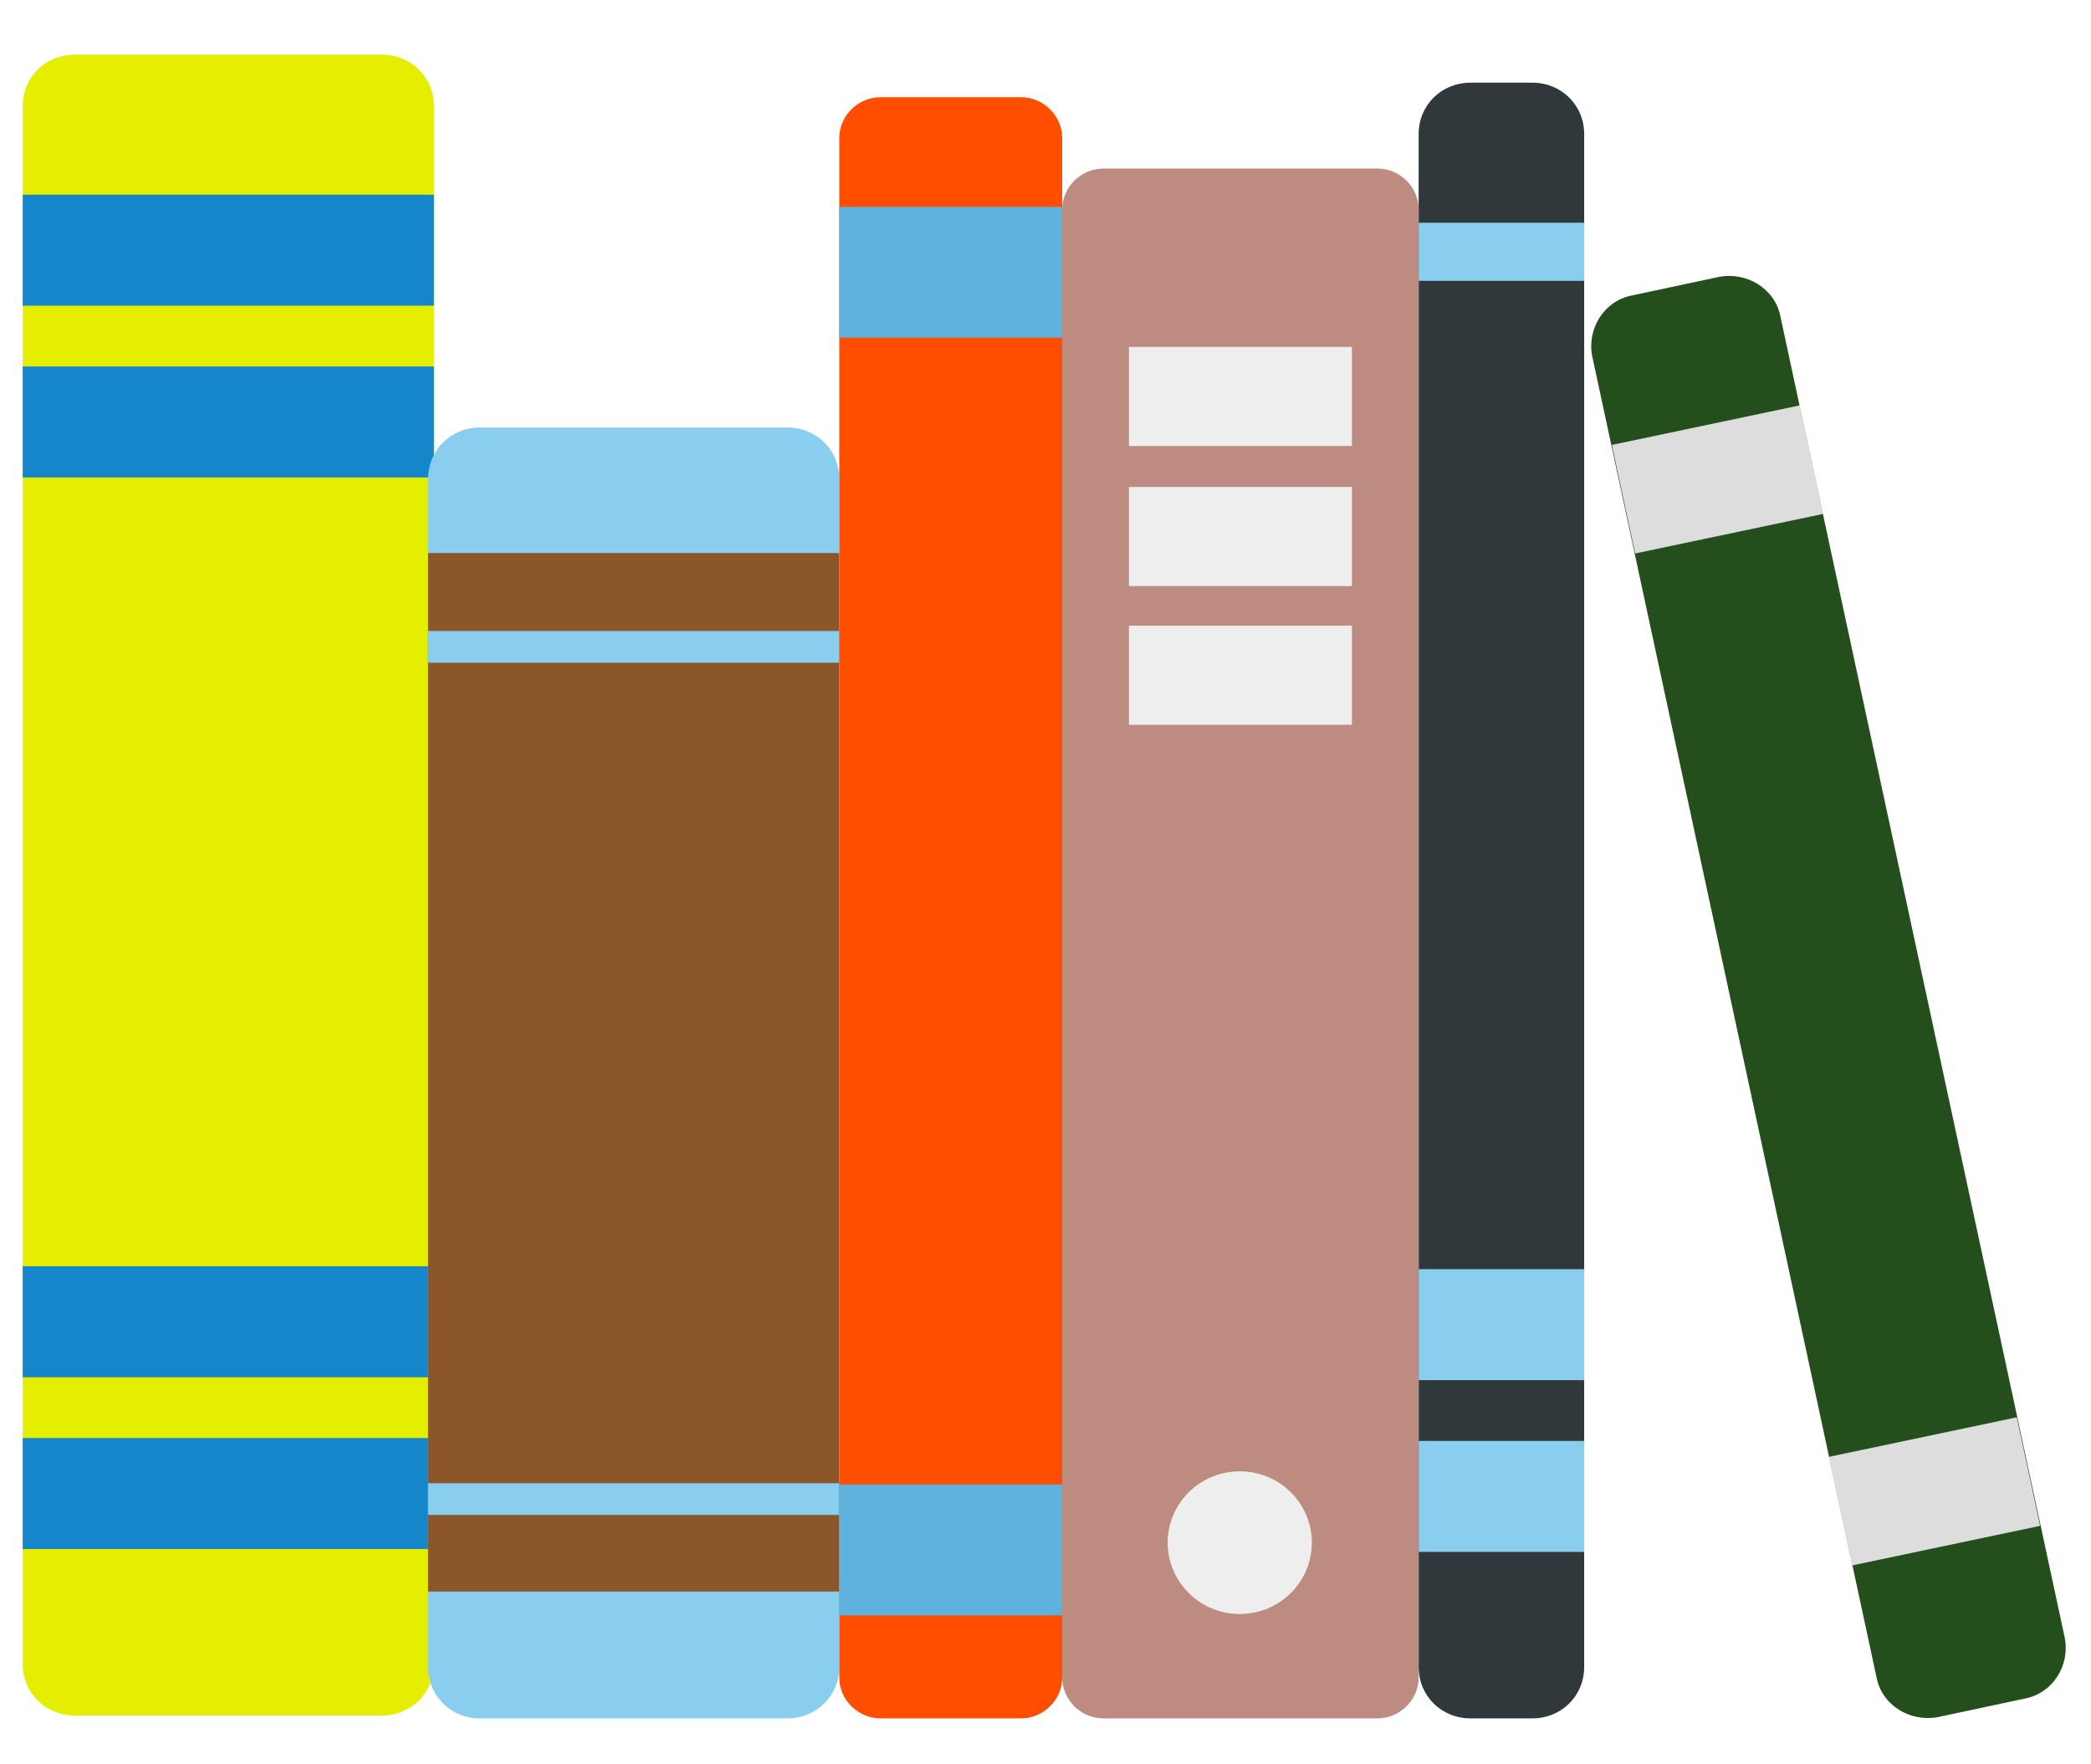
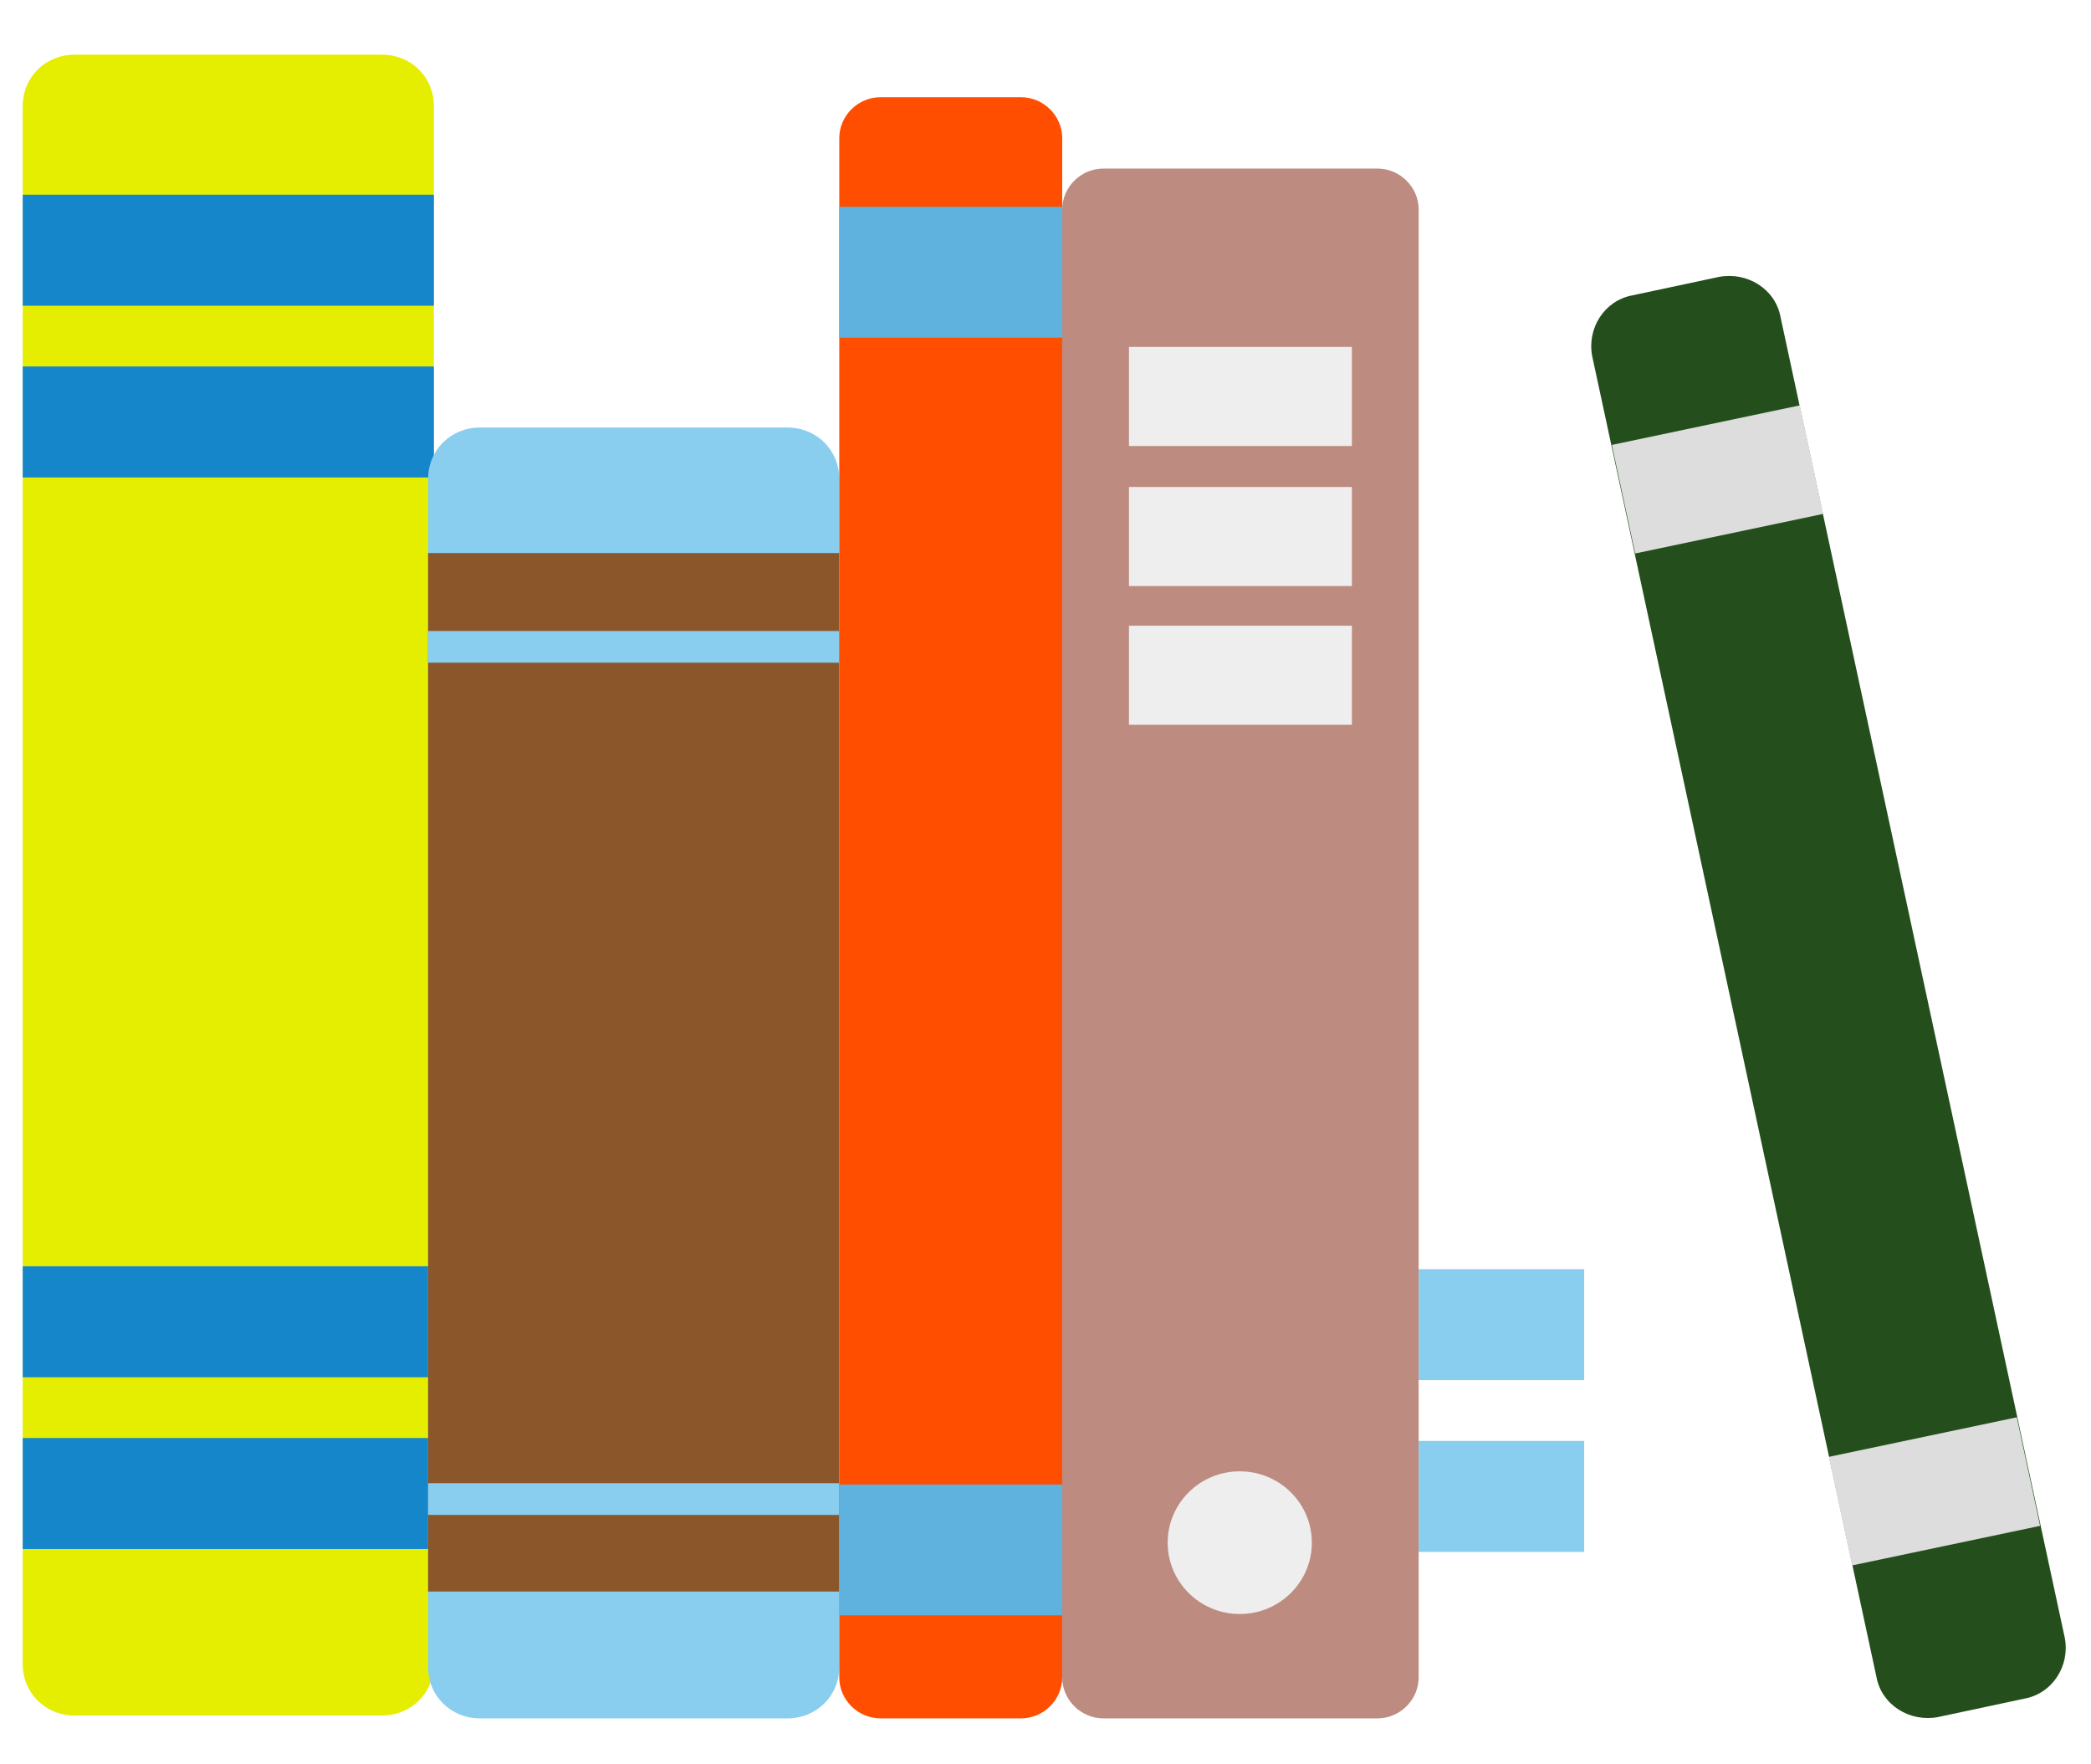
<svg xmlns="http://www.w3.org/2000/svg" xmlns:ns1="http://www.inkscape.org/namespaces/inkscape" xmlns:ns2="http://sodipodi.sourceforge.net/DTD/sodipodi-0.dtd" xmlns:ns3="http://www.bohemiancoding.com/sketch/ns" width="320" height="270" viewBox="0 0 320 270" version="1.1" id="svg2" ns1:version="0.91 r" ns2:docname="Books.svg">
  <ns2:namedview pagecolor="#ffffff" bordercolor="#666666" borderopacity="1" objecttolerance="10" gridtolerance="10" guidetolerance="10" ns1:pageopacity="0" ns1:pageshadow="2" ns1:window-width="976" ns1:window-height="716" id="namedview80" showgrid="false" fit-margin-top="0" fit-margin-left="0" fit-margin-right="0" fit-margin-bottom="0" ns1:zoom="1.1427988" ns1:cx="74.9354" ns1:cy="90.898984" ns1:window-x="0" ns1:window-y="0" ns1:window-maximized="0" ns1:current-layer="g69" />
  <title id="title4">Untitled</title>
  <desc id="desc6">Created with Sketch.</desc>
  <defs id="defs8" />
  <g id="Page-1" ns3:type="MSPage" style="fill:none;fill-rule:evenodd;stroke:none;stroke-width:1" transform="translate(-44.033,144)">
    <g id="books" ns3:type="MSLayerGroup" transform="matrix(2.043,0,0,2.022,-49.563,-126.617)">
      <g id="Group" ns3:type="MSShapeGroup">
        <g id="g4210" transform="translate(3.481,-4.541)">
          <g id="g13" transform="translate(161,16)">
            <path style="fill:#244f1d" ns1:connector-curvature="0" id="Shape" d="m 21.9,106.9 c 0.4,2.1 2.5,3.4 4.6,3 l 6.5,-1.4 c 2.1,-0.4 3.4,-2.5 3,-4.6 L 14.7,3.9 C 14.3,1.8 12.2,0.5 10.1,0.9 L 3.6,2.3 C 1.5,2.7 0.2,4.8 0.6,6.9 l 21.3,100 0,0 z" />
            <rect style="fill:#dddddd" height="8.4" width="14.399" y="88.601" x="19.043" transform="matrix(-0.978,0.208,-0.208,-0.978,71.205,178.118)" id="Rectangle-path" />
            <rect style="fill:#dddddd" height="8.4" width="14.399" y="12.026" x="2.787" transform="matrix(-0.978,0.208,-0.208,-0.978,23.129,30.02)" id="rect17" />
          </g>
          <g id="g19" transform="translate(148,2)">
-             <path style="fill:#30383c" ns1:connector-curvature="0" id="path21" d="m 0.6,120.1 c 0,2.2 1.7,3.9 3.9,3.9 l 4.6,0 c 2.2,0 3.9,-1.7 3.9,-3.9 L 13,4.1 C 13,1.9 11.3,0.2 9.1,0.2 l -4.6,0 C 2.3,0.2 0.6,1.9 0.6,4.1 l 0,116 0,0 z" />
-             <rect style="fill:#89cdef" height="4.4" width="12.4" y="10.8" x="0.6" id="rect23" />
            <rect style="fill:#89cdef" height="8.4" width="12.4" y="103" x="0.6" id="rect25" />
            <rect style="fill:#89cdef" height="8.4" width="12.4" y="90" x="0.6" id="rect27" />
          </g>
          <g transform="translate(43.533,-0.219)" id="g29">
            <path style="fill:#e5ed00" ns1:connector-curvature="0" id="path31" d="m 0.5,122.1 c 0,2.2 1.7,3.9 3.9,3.9 l 23,0 c 2.2,0 3.9,-1.7 3.9,-3.9 L 31.3,4.2 C 31.3,2 29.6,0.3 27.4,0.3 l -23,0 C 2.2,0.3 0.5,2 0.5,4.2 l 0,117.9 0,0 z" />
            <rect style="fill:#1586ca" height="8.4" width="30.8" y="105" x="0.5" id="rect33" />
            <rect style="fill:#1586ca" height="8.4" width="30.8" y="92" x="0.5" id="rect35" />
            <rect style="fill:#1586ca" height="8.4" width="30.8" y="23.9" x="0.5" id="rect37" />
            <rect style="fill:#1586ca" height="8.4" width="30.8" y="10.9" x="0.5" id="rect39" />
          </g>
          <g id="g41" transform="translate(74,28)">
-             <path style="fill:#89cdef" ns1:connector-curvature="0" id="path43" d="m 0.4,94.1 c 0,2.2 1.7,3.9 3.9,3.9 l 23,0 c 2.2,0 3.9,-1.7 3.9,-3.9 l 0,-89.9 C 31.2,2 29.5,0.3 27.3,0.3 l -23,0 C 2.1,0.3 0.4,2 0.4,4.2 l 0,89.9 0,0 z" />
+             <path style="fill:#89cdef" ns1:connector-curvature="0" id="path43" d="m 0.4,94.1 c 0,2.2 1.7,3.9 3.9,3.9 l 23,0 c 2.2,0 3.9,-1.7 3.9,-3.9 l 0,-89.9 C 31.2,2 29.5,0.3 27.3,0.3 l -23,0 C 2.1,0.3 0.4,2 0.4,4.2 z" />
            <rect style="fill:#8b572a" height="78.6" width="30.8" y="9.8" x="0.4" id="rect45" />
            <g style="fill:#89cdef" id="g47" transform="translate(0,15)">
              <rect id="rect49" height="2.4" width="30.8" y="0.7" x="0.4" />
              <rect id="rect51" height="2.4" width="30.8" y="65.2" x="0.4" />
            </g>
          </g>
          <g id="g61" transform="translate(105,3)">
            <path style="fill:#ff4e00" ns1:connector-curvature="0" id="path63" d="m 0.2,119.9 c 0,1.7 1.4,3.1 3.1,3.1 l 10.5,0 c 1.7,0 3.1,-1.4 3.1,-3.1 L 16.9,3.4 C 16.9,1.7 15.5,0.3 13.8,0.3 L 3.3,0.3 C 1.6,0.3 0.2,1.7 0.2,3.4 l 0,116.5 0,0 z" />
            <rect style="fill:#5fb2de" height="9.9" width="16.7" y="8.6" x="0.2" id="rect65" />
            <rect style="fill:#5fb2de" height="9.9" width="16.7" y="105.3" x="0.2" id="rect67" />
          </g>
          <g id="g69" transform="translate(121,8)">
            <path style="fill:#bd8b80;fill-opacity:1" ns1:connector-curvature="0" id="path71" d="m 0.9,114.9 c 0,1.7 1.4,3.1 3.1,3.1 l 20.5,0 c 1.7,0 3.1,-1.4 3.1,-3.1 L 27.6,3.8 C 27.6,2.1 26.2,0.7 24.5,0.7 L 4,0.7 C 2.3,0.7 0.9,2.1 0.9,3.8 l 0,111.1 0,0 z" />
            <rect style="fill:#eeeeee" height="7.5" width="16.7" y="14.2" x="5.9" id="rect73" />
            <rect style="fill:#eeeeee" height="7.5" width="16.7" y="24.8" x="5.9" id="rect75" />
            <rect style="fill:#eeeeee" height="7.5" width="16.7" y="35.3" x="5.9" id="rect77" />
            <circle style="fill:#eeeeee" r="5.4" cy="104.7" cx="14.2" id="Oval" />
          </g>
        </g>
      </g>
    </g>
  </g>
</svg>